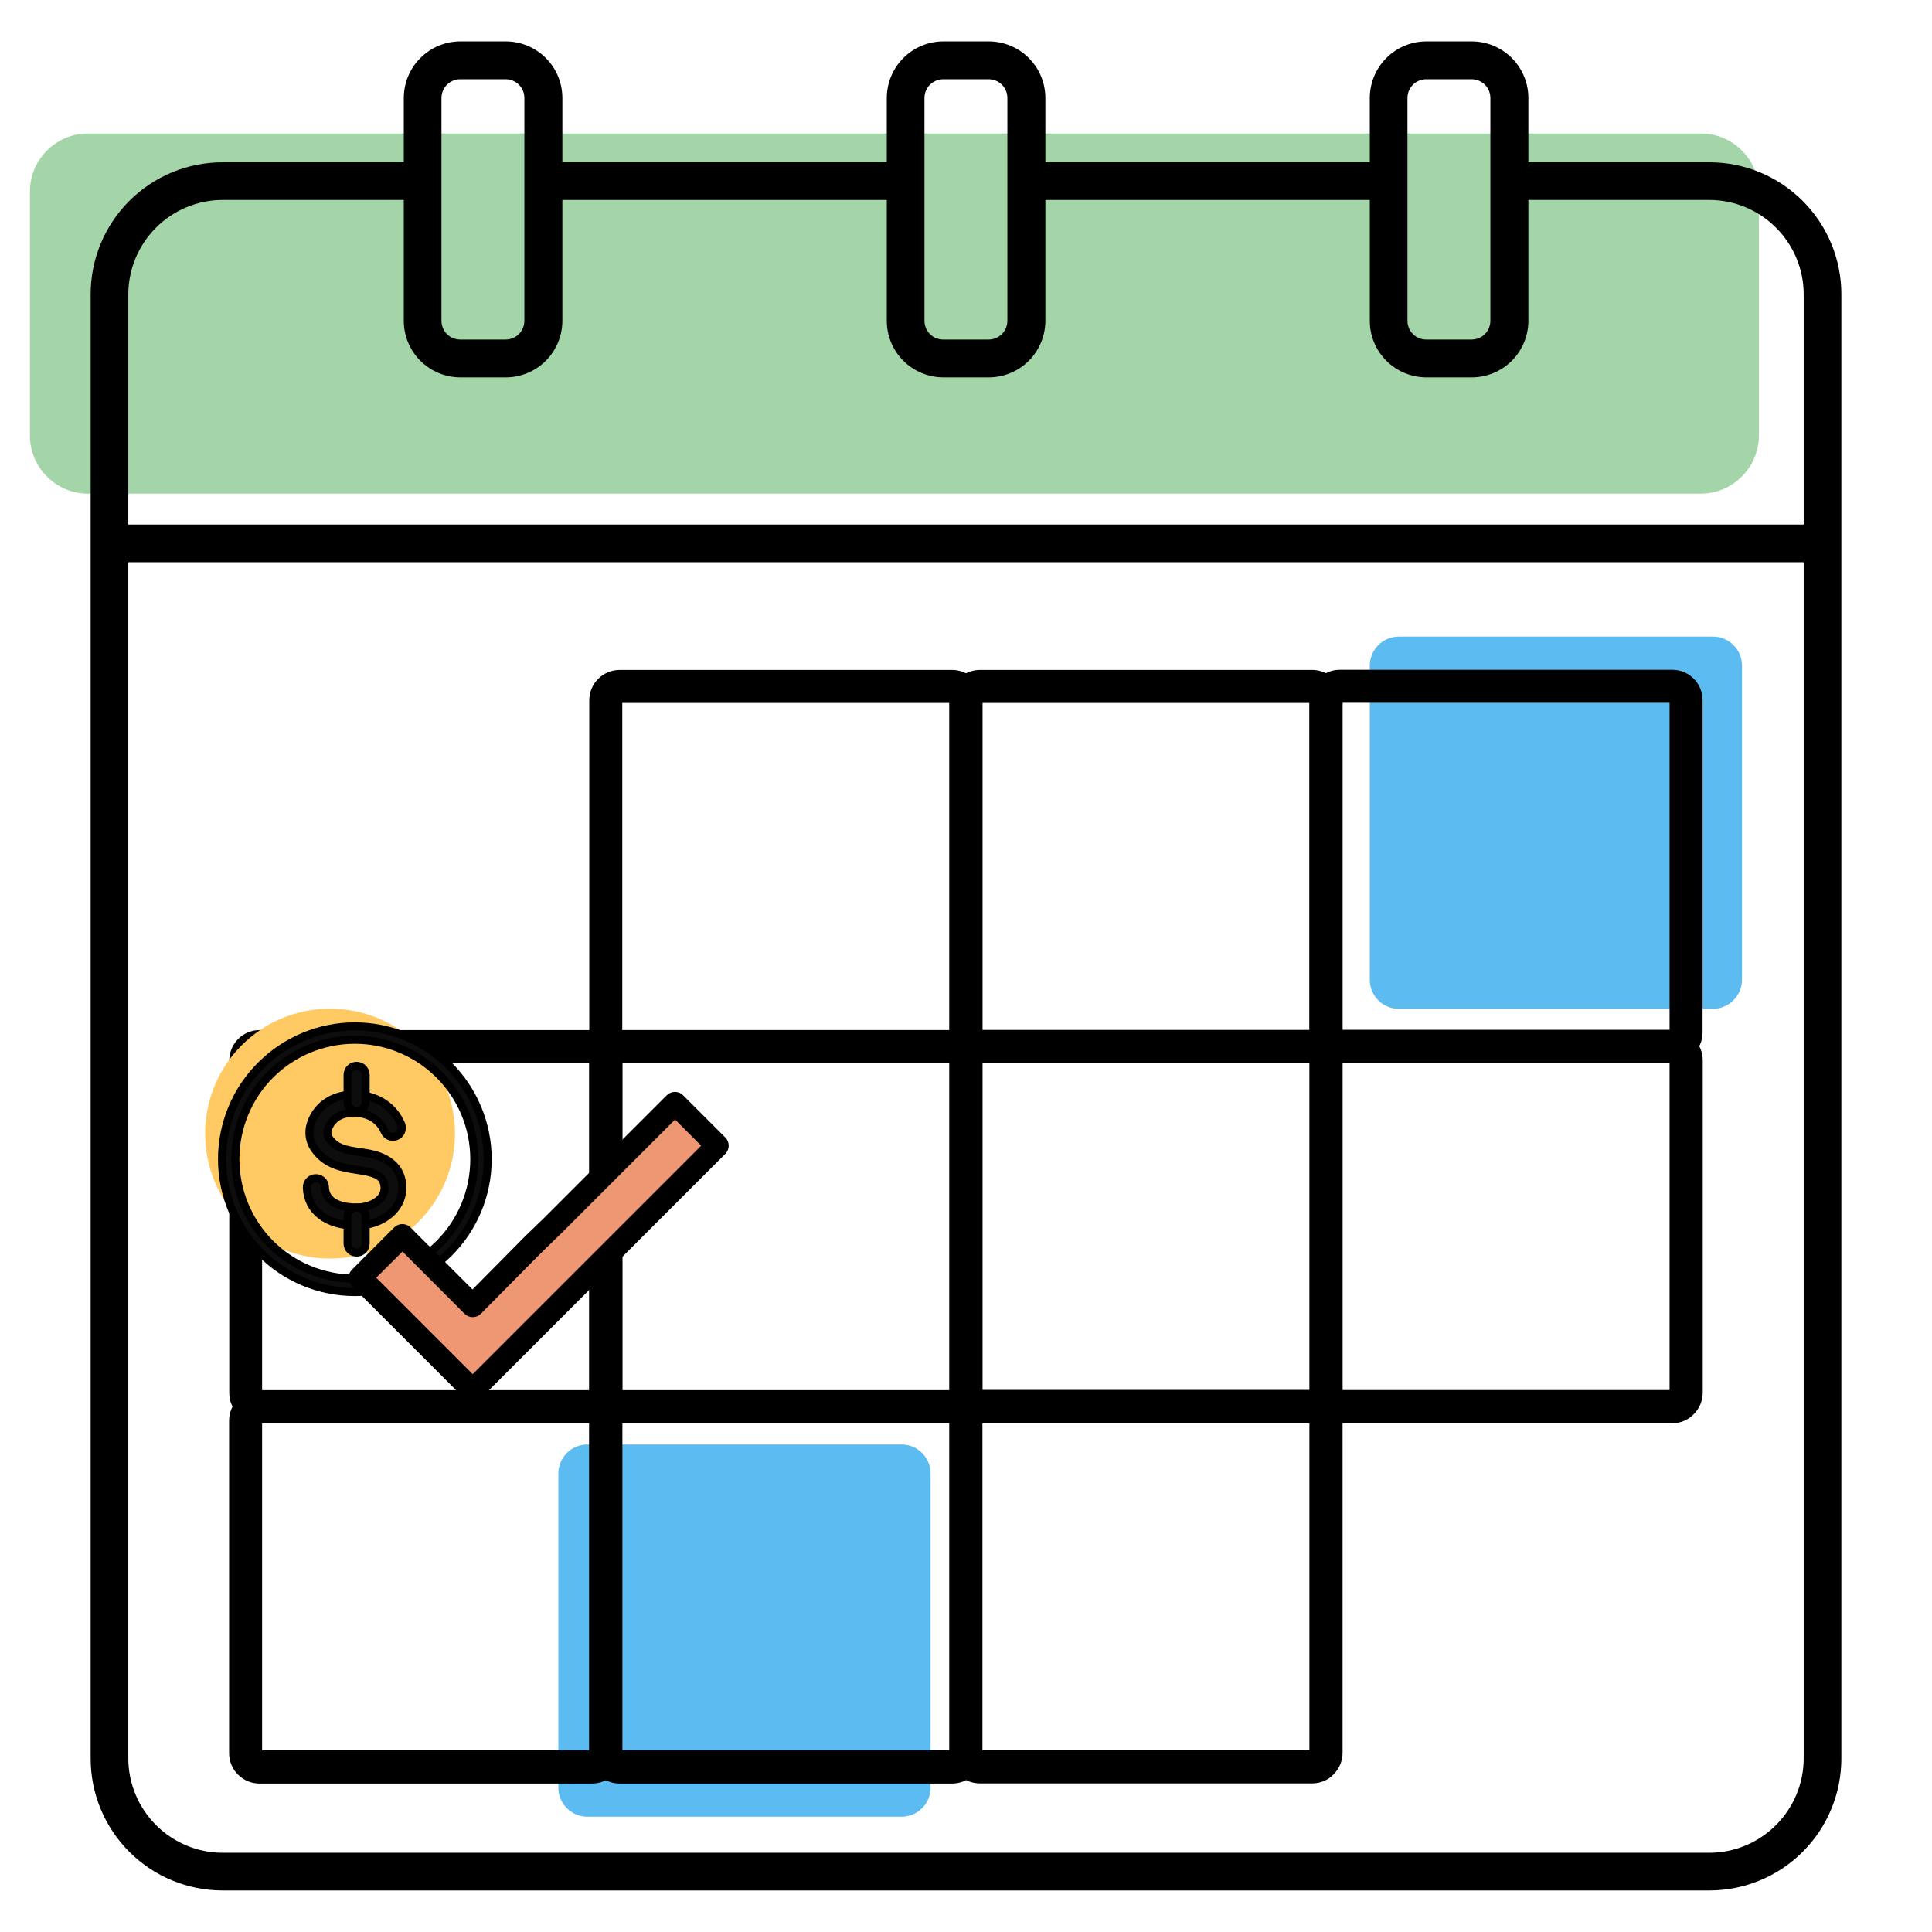
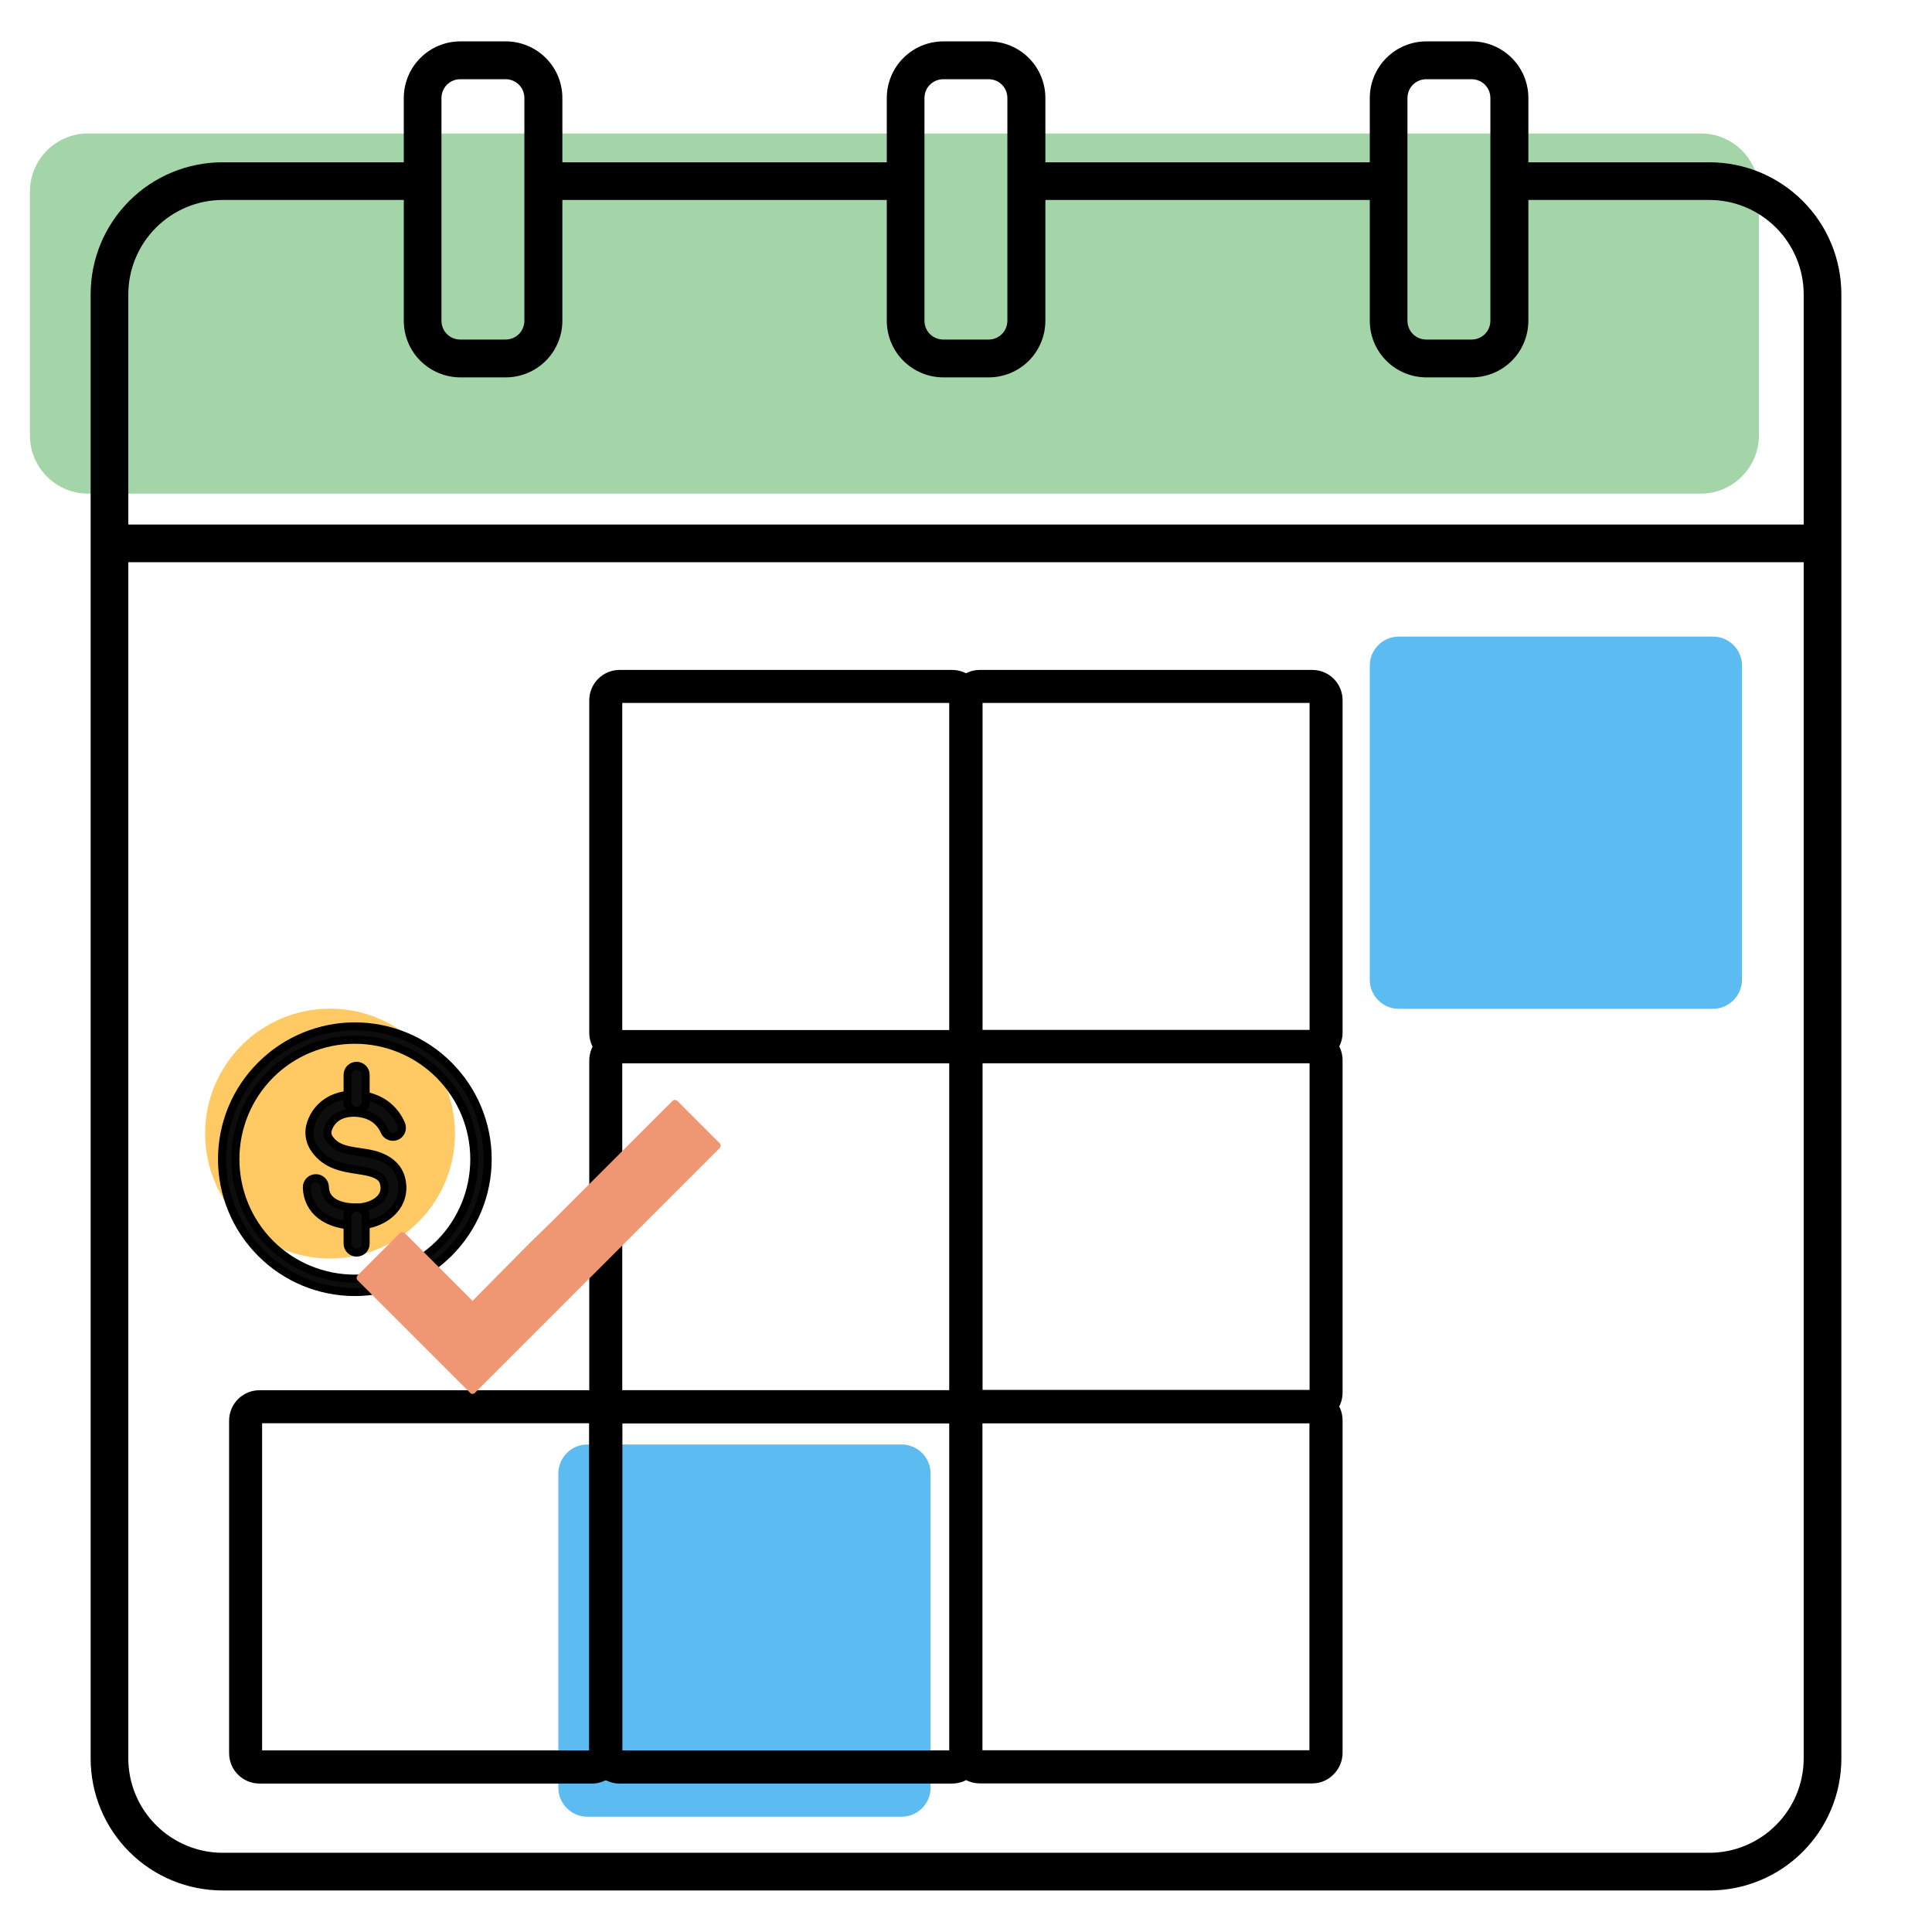
<svg xmlns="http://www.w3.org/2000/svg" version="1.1" id="Layer_1" x="0px" y="0px" viewBox="0 0 1200 1200" style="enable-background:new 0 0 1200 1200;" xml:space="preserve">
  <style type="text/css">
	.st0{fill:#5CBBF1;}
	.st1{fill:#A4D5A9;}
	.st2{fill:#FFCA64;}
	.st3{fill:#0D0D0D;stroke:#000000;stroke-width:5;stroke-miterlimit:10;}
	.st4{fill:#EE9772;}
	.st5{stroke:#000000;stroke-width:10;stroke-miterlimit:10;}
</style>
  <path class="st0" d="M560,1128.4H364.8c-9.9,0-18-8.1-18-18V915.2c0-9.9,8.1-18,18-18H560c9.9,0,18,8.1,18,18v195.2  C578,1120.3,569.9,1128.4,560,1128.4z" />
  <path class="st0" d="M1063.9,626.6H868.8c-9.9,0-18-8.1-18-18V413.4c0-9.9,8.1-18,18-18h195.2c9.9,0,18,8.1,18,18v195.2  C1081.9,618.5,1073.8,626.6,1063.9,626.6z" />
  <path class="st1" d="M1056.4,306.6H54.6c-19.8,0-36-16.2-36-36V118.9c0-19.8,16.2-36,36-36h1001.9c19.8,0,36,16.2,36,36v151.7  C1092.4,290.4,1076.2,306.6,1056.4,306.6z" />
  <path d="M637.5,100.8h221.2v23.4H637.5V100.8z" />
  <path d="M342.2,100.8H561v23.4H342.2V100.8z" />
  <path d="M68,325.8h1064.1v23.4H68L68,325.8z" />
  <path d="M314.1,234.4h-28.1c-9.3,0-18.3-3.7-24.9-10.3s-10.3-15.5-10.3-24.9V60.9c0-9.3,3.7-18.3,10.3-24.9s15.5-10.3,24.9-10.3  h28.1c9.3,0,18.3,3.7,24.9,10.3s10.3,15.5,10.3,24.9v138.3c0,9.3-3.7,18.3-10.3,24.9S323.4,234.4,314.1,234.4z M285.9,49.2  c-6.5,0-11.7,5.2-11.7,11.7v138.3c0,3.1,1.2,6.1,3.4,8.3c2.2,2.2,5.2,3.4,8.3,3.4h28.1c3.1,0,6.1-1.2,8.3-3.4  c2.2-2.2,3.4-5.2,3.4-8.3V60.9c0-3.1-1.2-6.1-3.4-8.3c-2.2-2.2-5.2-3.4-8.3-3.4L285.9,49.2z" />
  <path d="M614.1,234.4h-28.1c-9.3,0-18.3-3.7-24.9-10.3s-10.3-15.5-10.3-24.9V60.9c0-9.3,3.7-18.3,10.3-24.9s15.5-10.3,24.9-10.3  h28.1c9.3,0,18.3,3.7,24.9,10.3s10.3,15.5,10.3,24.9v138.3c0,9.3-3.7,18.3-10.3,24.9S623.4,234.4,614.1,234.4z M585.9,49.2  c-6.5,0-11.7,5.2-11.7,11.7v138.3c0,3.1,1.2,6.1,3.4,8.3c2.2,2.2,5.2,3.4,8.3,3.4h28.1c3.1,0,6.1-1.2,8.3-3.4  c2.2-2.2,3.4-5.2,3.4-8.3V60.9c0-3.1-1.2-6.1-3.4-8.3c-2.2-2.2-5.2-3.4-8.3-3.4L585.9,49.2z" />
  <path d="M914.1,234.4h-28.1c-9.3,0-18.3-3.7-24.9-10.3s-10.3-15.5-10.3-24.9V60.9c0-9.3,3.7-18.3,10.3-24.9s15.5-10.3,24.9-10.3  h28.1c9.3,0,18.3,3.7,24.9,10.3s10.3,15.5,10.3,24.9v138.3c0,9.3-3.7,18.3-10.3,24.9S923.4,234.4,914.1,234.4z M885.9,49.2  c-6.5,0-11.7,5.2-11.7,11.7v138.3c0,3.1,1.2,6.1,3.4,8.3c2.2,2.2,5.2,3.4,8.3,3.4h28.1c3.1,0,6.1-1.2,8.3-3.4  c2.2-2.2,3.4-5.2,3.4-8.3V60.9c0-3.1-1.2-6.1-3.4-8.3c-2.2-2.2-5.2-3.4-8.3-3.4L885.9,49.2z" />
  <path d="M1061.7,1174.2H138.3c-21.8,0-42.6-8.6-58-24c-15.4-15.4-24-36.2-24-58V182.8c0-21.8,8.6-42.6,24-58  c15.4-15.4,36.2-24,58-24h116.9v23.4H138.3c-15.5,0-30.4,6.2-41.4,17.2c-11,11-17.2,25.9-17.2,41.4v909.4c0,15.5,6.2,30.4,17.2,41.4  c11,11,25.9,17.2,41.4,17.2h923.4c15.5,0,30.4-6.2,41.4-17.2c11-11,17.2-25.9,17.2-41.4V182.8c0-15.5-6.2-30.4-17.2-41.4  c-11-11-25.9-17.2-41.4-17.2H941.1v-23.4h120.6c21.8,0,42.6,8.6,58,24c15.4,15.4,24,36.2,24,58v909.4c0,21.8-8.6,42.6-24,58  C1104.3,1165.6,1083.5,1174.2,1061.7,1174.2z" />
  <g>
    <path d="M591.4,660.4H384.9c-10.4,0-18.9-8.4-18.9-18.9V435c0-10.4,8.4-18.9,18.9-18.9h206.5c5,0,9.8,2,13.3,5.5   c3.5,3.5,5.5,8.3,5.5,13.3v206.5c0,5-2,9.8-5.5,13.3C601.2,658.4,596.4,660.4,591.4,660.4L591.4,660.4z M386.5,639.8h203.2V436.6   H386.5V639.8z" />
    <path d="M815.1,660.4H608.6c-10.4,0-18.9-8.4-18.9-18.9V435c0-10.4,8.4-18.9,18.9-18.9h206.5c5,0,9.8,2,13.3,5.5   c3.5,3.5,5.5,8.3,5.5,13.3v206.5c0,5-2,9.8-5.5,13.3C824.9,658.4,820.1,660.4,815.1,660.4L815.1,660.4z M610.2,639.8h203.2V436.6   H610.2V639.8z" />
-     <path d="M1038.8,660.3H832.2c-10.4,0-18.9-8.4-18.9-18.9V434.9c0-10.4,8.4-18.9,18.9-18.9h206.5c5,0,9.8,2,13.3,5.5   c3.5,3.5,5.5,8.3,5.5,13.3v206.5c0,5-2,9.8-5.5,13.3C1048.6,658.3,1043.8,660.3,1038.8,660.3L1038.8,660.3z M833.8,639.7H1037   V436.5H833.8V639.7z" />
  </g>
  <g>
-     <path d="M367.8,884.1H161.3c-10.4,0-18.9-8.4-18.9-18.9V658.7c0-10.4,8.4-18.9,18.9-18.9h206.5c5,0,9.8,2,13.3,5.5   c3.5,3.5,5.5,8.3,5.5,13.3v206.5c0,5-2,9.8-5.5,13.3C377.6,882.1,372.8,884.1,367.8,884.1L367.8,884.1z M162.8,863.5h203.2V660.3   H162.8V863.5z" />
    <path d="M591.4,884.1H384.9c-10.4,0-18.9-8.4-18.9-18.9V658.7c0-10.4,8.4-18.9,18.9-18.9h206.5c5,0,9.8,2,13.3,5.5   c3.5,3.5,5.5,8.3,5.5,13.3v206.5c0,5-2,9.8-5.5,13.3C601.3,882.1,596.5,884.1,591.4,884.1L591.4,884.1z M386.5,863.5h203.2V660.3   H386.5V863.5z" />
    <path d="M815.1,884H608.6c-10.4,0-18.9-8.4-18.9-18.9V658.6c0-10.4,8.4-18.9,18.9-18.9h206.5c5,0,9.8,2,13.3,5.5   c3.5,3.5,5.5,8.3,5.5,13.3v206.5c0,5-2,9.8-5.5,13.3C824.9,882,820.1,884,815.1,884L815.1,884z M610.2,863.4h203.2V660.2H610.2   V863.4z" />
-     <path d="M1038.8,884H832.3c-10.4,0-18.9-8.4-18.9-18.9V658.6c0-10.4,8.4-18.9,18.9-18.9h206.5c5,0,9.8,2,13.3,5.5   c3.5,3.5,5.5,8.3,5.5,13.3v206.5c0,5-2,9.8-5.5,13.3C1048.6,882,1043.8,884,1038.8,884L1038.8,884z M833.8,863.4h203.2V660.2H833.8   V863.4z" />
  </g>
  <g>
    <path d="M367.7,1107.8H161.2c-10.4,0-18.9-8.4-18.9-18.9V882.4c0-10.4,8.4-18.9,18.9-18.9h206.5c5,0,9.8,2,13.3,5.5   c3.5,3.5,5.5,8.3,5.5,13.3v206.5c0,5-2,9.8-5.5,13.3C377.5,1105.8,372.7,1107.8,367.7,1107.8L367.7,1107.8z M162.8,1087.2H366V884   H162.8V1087.2z" />
    <path d="M591.4,1107.8H384.9c-10.4,0-18.9-8.4-18.9-18.9V882.4c0-10.4,8.4-18.9,18.9-18.9h206.5c5,0,9.8,2,13.3,5.5   c3.5,3.5,5.5,8.3,5.5,13.3v206.5c0,5-2,9.8-5.5,13.3C601.2,1105.8,596.4,1107.8,591.4,1107.8L591.4,1107.8z M386.5,1087.2h203.2   V884H386.5V1087.2z" />
    <path d="M815.1,1107.7H608.6c-10.4,0-18.9-8.4-18.9-18.9V882.3c0-10.4,8.4-18.9,18.9-18.9h206.5c5,0,9.8,2,13.3,5.5   c3.5,3.5,5.5,8.3,5.5,13.3v206.5c0,5-2,9.8-5.5,13.3C824.9,1105.7,820.1,1107.7,815.1,1107.7L815.1,1107.7z M610.1,1087.1h203.2   V883.9H610.1V1087.1z" />
  </g>
  <circle class="st2" cx="205" cy="704.1" r="77.6" />
  <g>
    <g>
      <path class="st3" d="M221.5,761.3c-18.4,0-30.5-9.3-30.9-23.7c-0.1-3.1,2.3-5.7,5.4-5.8c3.1-0.1,5.7,2.3,5.8,5.4    c0.3,11.8,14.3,12.9,20.2,12.8s11.5-2.4,14.5-5.8c1.9-2.2,2.8-5.2,2.2-8.1c-0.5-4.1-3-7.2-13.5-8.9l-3.1-0.5    c-9.1-1.4-19.5-2.9-26.6-13c-2.8-3.9-3.9-8.9-3-13.6c1.4-6.4,5.2-12,10.7-15.6c7.9-5.3,19.9-6.2,30-2c7.3,2.9,13.1,8.7,16.1,16.1    c1,2.9-0.4,6-3.2,7.1c-2.8,1.1-6-0.2-7.2-3c-1.9-4.4-5.4-8-9.9-9.8c-6.6-2.7-14.6-2.3-19.5,0.9c-3,1.9-5.1,4.9-6,8.3    c-0.4,1.8,0,3.7,1.1,5.2c4.1,5.8,9.9,7,19.1,8.3c1.1,0.2,2.1,0.3,3.2,0.5c5.1,0.8,20.8,3.4,22.8,18.6c0.9,6.1-0.9,12.2-5,16.8    c-5.1,5.9-13.7,9.6-22.8,9.7L221.5,761.3z" />
      <path class="st3" d="M221.5,778c-3.1,0-5.6-2.5-5.6-5.6v-16.8c0-3.1,2.5-5.6,5.6-5.6s5.6,2.5,5.6,5.6v16.8c0,1.5-0.6,2.9-1.6,4    C224.4,777.4,223,778,221.5,778L221.5,778z" />
      <path class="st3" d="M221.5,690c-3.1,0-5.6-2.5-5.6-5.6v-16.8c0-3.1,2.5-5.6,5.6-5.6s5.6,2.5,5.6,5.6v16.8c0,1.5-0.6,2.9-1.6,4    C224.4,689.4,223,690,221.5,690L221.5,690z" />
    </g>
    <path class="st3" d="M220.4,802.5c-21.9,0-42.9-8.7-58.3-24.2c-15.5-15.5-24.2-36.5-24.2-58.3c0-21.9,8.7-42.9,24.2-58.3   c15.5-15.5,36.5-24.2,58.3-24.2s42.9,8.7,58.3,24.2c15.5,15.5,24.2,36.5,24.2,58.3c0,21.9-8.7,42.9-24.2,58.3   C263.2,793.8,242.2,802.5,220.4,802.5L220.4,802.5z M220.4,645.8c-19.7,0-38.6,7.8-52.5,21.7c-13.9,13.9-21.7,32.8-21.7,52.5   c0,19.7,7.8,38.6,21.7,52.5c13.9,13.9,32.8,21.7,52.5,21.7s38.6-7.8,52.5-21.7s21.7-32.8,21.7-52.5c0-19.7-7.8-38.5-21.8-52.5   C258.9,653.6,240,645.8,220.4,645.8L220.4,645.8z" />
  </g>
  <path class="st4" d="M293.6,865.8c-0.6,0-1.1-0.2-1.5-0.6l-70-70c-0.8-0.8-0.8-2.2,0-3l26.3-26.3c0.8-0.8,2.2-0.8,3,0l42.1,42.1  l35.7-36.1l0,0l13.2-12.8l75.3-75.3c0.8-0.8,2.2-0.8,3,0l26.3,26.3c0.8,0.8,0.8,2.2,0,3l-152,152  C294.7,865.5,294.2,865.7,293.6,865.8L293.6,865.8z" />
-   <path class="st5" d="M293.6,865.8c-0.6,0-1.1-0.2-1.5-0.6l-70-70c-0.8-0.8-0.8-2.2,0-3l26.3-26.3c0.8-0.8,2.2-0.8,3,0l42.1,42.1  l35.7-36.1l0,0l13.2-12.8l75.3-75.3c0.8-0.8,2.2-0.8,3,0l26.3,26.3c0.8,0.8,0.8,2.2,0,3l-152,152  C294.7,865.5,294.2,865.7,293.6,865.8L293.6,865.8z M226.6,793.6l67,67l149-149l-23.3-23.3l-73.8,73.8l-13.2,12.8l-37.2,37.6  c-0.4,0.4-0.9,0.6-1.5,0.6c-0.6,0-1.1-0.2-1.5-0.6L250,770.3L226.6,793.6z" />
</svg>